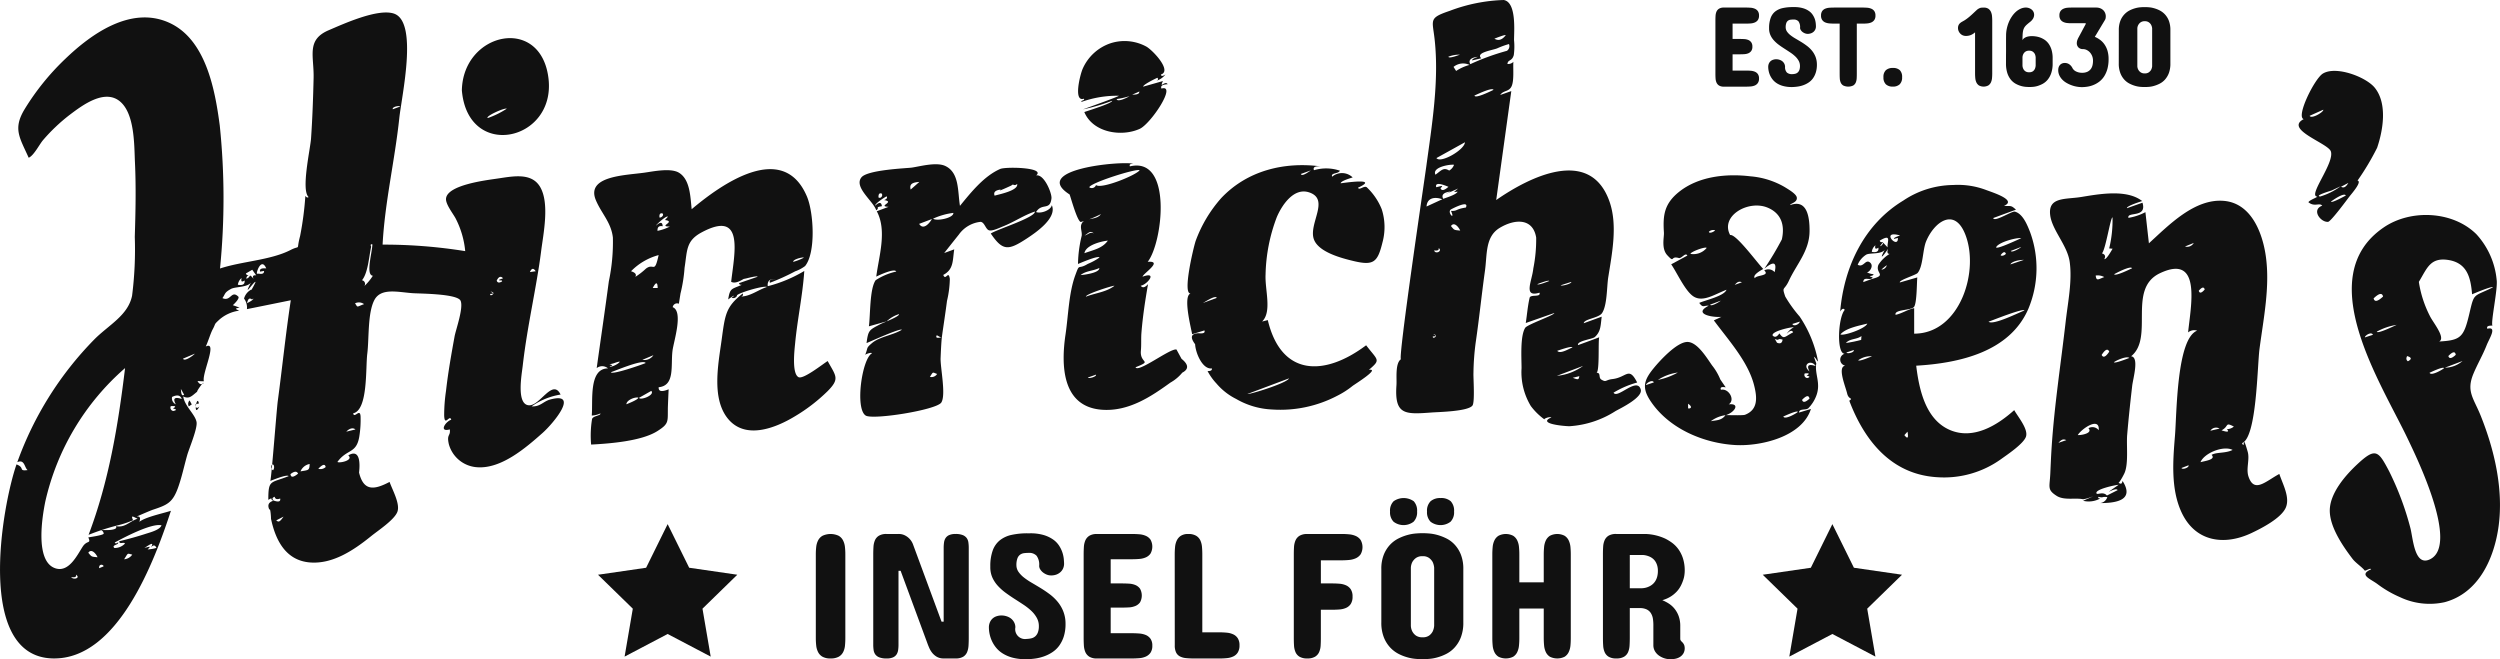
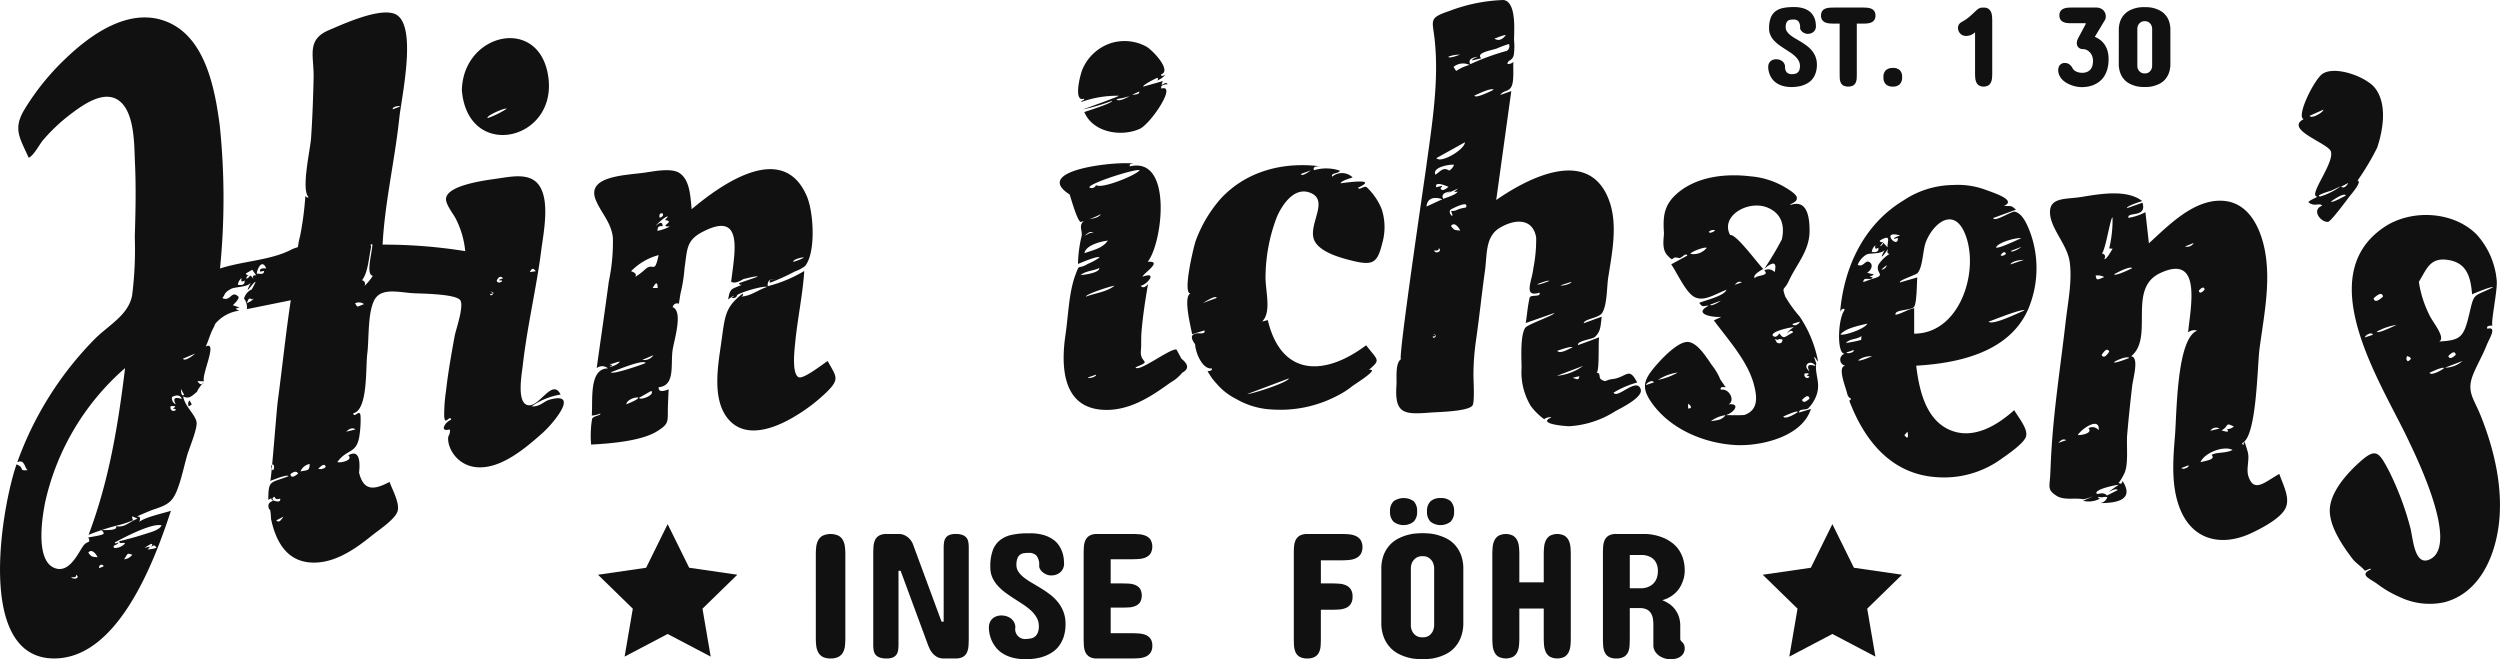
<svg xmlns="http://www.w3.org/2000/svg" width="307.225" height="81.01" viewBox="0 0 307.225 81.01">
  <defs>
    <clipPath id="clip-path">
      <rect id="Rechteck_1195" data-name="Rechteck 1195" width="307.225" height="81.01" fill="none" />
    </clipPath>
  </defs>
  <g id="Gruppe_2821" data-name="Gruppe 2821" transform="translate(0 0)">
    <g id="Gruppe_2820" data-name="Gruppe 2820" transform="translate(0 0)" clip-path="url(#clip-path)">
      <path id="Pfad_332" data-name="Pfad 332" d="M38.759,27.883a8.23,8.23,0,0,1,.049-.918,2.3,2.3,0,0,1,.23-.8,1.389,1.389,0,0,1,.541-.574,2.359,2.359,0,0,1,1.989,0,1.389,1.389,0,0,1,.541.574,2.356,2.356,0,0,1,.23.8,8.233,8.233,0,0,1,.049.918V38.155c0,.321-.016.631-.044.929a2.256,2.256,0,0,1-.225.8,1.359,1.359,0,0,1-.546.569,1.986,1.986,0,0,1-1,.212,1.954,1.954,0,0,1-.993-.212,1.362,1.362,0,0,1-.541-.569,2.313,2.313,0,0,1-.23-.8,8.283,8.283,0,0,1-.049-.929Z" transform="translate(61.496 40.252)" fill="#111" />
      <path id="Pfad_333" data-name="Pfad 333" d="M49.882,36.145h.261V27.074a4.84,4.84,0,0,1,.044-.66,1.331,1.331,0,0,1,.191-.543,1.01,1.01,0,0,1,.437-.365,1.9,1.9,0,0,1,.794-.137,2.319,2.319,0,0,1,.879.137,1.12,1.12,0,0,1,.486.365,1.211,1.211,0,0,1,.207.543,4.839,4.839,0,0,1,.044.66V38.155c0,.321-.01.631-.028.929a2.481,2.481,0,0,1-.173.8,1.224,1.224,0,0,1-.481.569,1.757,1.757,0,0,1-.934.212H50.166a1.674,1.674,0,0,1-.859-.2,2.086,2.086,0,0,1-.574-.491,2.689,2.689,0,0,1-.365-.608c-.091-.21-.163-.388-.215-.535l-3.3-8.939h-.261v9.071a4.459,4.459,0,0,1-.044.66,1.332,1.332,0,0,1-.191.543,1.01,1.01,0,0,1-.437.365,1.892,1.892,0,0,1-.792.137,2.389,2.389,0,0,1-.895-.137,1.116,1.116,0,0,1-.494-.365,1.211,1.211,0,0,1-.207-.543,4.839,4.839,0,0,1-.044-.66V27.883c0-.313.01-.621.028-.923a2.432,2.432,0,0,1,.178-.81,1.236,1.236,0,0,1,.489-.566,1.741,1.741,0,0,1,.944-.215h1.443a1.672,1.672,0,0,1,.89.215,2.037,2.037,0,0,1,.944,1.141Z" transform="translate(65.825 40.252)" fill="#111" />
      <path id="Pfad_334" data-name="Pfad 334" d="M50.368,29.27a1.454,1.454,0,0,0,.269.825,3.267,3.267,0,0,0,.675.693,8.423,8.423,0,0,0,.957.639c.357.21.724.427,1.1.657s.74.479,1.1.748a5.778,5.778,0,0,1,.962.918,4.374,4.374,0,0,1,.688,1.159,4.1,4.1,0,0,1,.285,1.464v.088a5.053,5.053,0,0,1-.217,1.562,3.986,3.986,0,0,1-.579,1.148,3.259,3.259,0,0,1-.843.792,4.807,4.807,0,0,1-1.009.5,5.679,5.679,0,0,1-1.071.264,9.352,9.352,0,0,1-1.022.088h-.111a6.471,6.471,0,0,1-1.627-.186,4.415,4.415,0,0,1-1.2-.5,3.343,3.343,0,0,1-.835-.714,3.818,3.818,0,0,1-.53-.838,4.007,4.007,0,0,1-.285-.856,4.1,4.1,0,0,1-.088-.8,1.564,1.564,0,0,1,.132-.665,1.35,1.35,0,0,1,.344-.466,1.393,1.393,0,0,1,.491-.266,1.9,1.9,0,0,1,.585-.088,2.043,2.043,0,0,1,.585.088,1.742,1.742,0,0,1,.548.266,1.478,1.478,0,0,1,.4.46,1.336,1.336,0,0,1,.168.649,1.208,1.208,0,0,0,1.379,1.42,2.926,2.926,0,0,0,.605-.08,1.1,1.1,0,0,0,.476-.253,1.193,1.193,0,0,0,.31-.481,2.112,2.112,0,0,0,.116-.758,2.067,2.067,0,0,0-.259-1.027,3.518,3.518,0,0,0-.67-.854,7.159,7.159,0,0,0-.952-.748c-.357-.238-.722-.473-1.094-.711s-.732-.484-1.086-.742a6.714,6.714,0,0,1-.957-.848,3.97,3.97,0,0,1-.683-1.014,3.144,3.144,0,0,1-.266-1.27v-.173a5.609,5.609,0,0,1,.31-1.945,2.851,2.851,0,0,1,.887-1.236,3.526,3.526,0,0,1,1.436-.649,9.042,9.042,0,0,1,1.955-.191h.285a5.8,5.8,0,0,1,1.7.217,4.063,4.063,0,0,1,1.164.559,2.763,2.763,0,0,1,.732.766,3.7,3.7,0,0,1,.4.841,3.933,3.933,0,0,1,.163.776c.021.241.034.435.034.579a1.4,1.4,0,0,1-.127.595,1.319,1.319,0,0,1-.339.453,1.534,1.534,0,0,1-.5.292,1.907,1.907,0,0,1-.629.1,1.459,1.459,0,0,1-.525-.1,1.906,1.906,0,0,1-.471-.269,1.465,1.465,0,0,1-.339-.378.806.806,0,0,1-.129-.432,1.843,1.843,0,0,0-.323-1.244,1.222,1.222,0,0,0-.944-.349,5.13,5.13,0,0,0-.574.031,1.084,1.084,0,0,0-.491.181.975.975,0,0,0-.339.453,2.315,2.315,0,0,0-.127.864" transform="translate(74.539 40.199)" fill="#111" />
      <path id="Pfad_335" data-name="Pfad 335" d="M57.407,25.369c.292,0,.587.01.885.034a2.462,2.462,0,0,1,.81.186,1.386,1.386,0,0,1,.59.463,1.756,1.756,0,0,1,0,1.738,1.386,1.386,0,0,1-.59.463,2.462,2.462,0,0,1-.81.186c-.3.023-.592.034-.885.034h-2.6v2.972h1.376c.29,0,.585.01.879.028a2.356,2.356,0,0,1,.786.173,1.348,1.348,0,0,1,.564.447,1.73,1.73,0,0,1,0,1.679,1.357,1.357,0,0,1-.564.442,2.356,2.356,0,0,1-.786.176c-.295.018-.59.026-.879.026H54.808v3.148h2.6c.292,0,.587.01.885.034a2.6,2.6,0,0,1,.81.178,1.381,1.381,0,0,1,.59.46,1.42,1.42,0,0,1,.23.856,1.477,1.477,0,0,1-.235.887,1.424,1.424,0,0,1-.595.468,2.477,2.477,0,0,1-.81.186c-.3.023-.59.034-.874.034H53.124a1.709,1.709,0,0,1-.947-.22,1.3,1.3,0,0,1-.486-.572,2.415,2.415,0,0,1-.178-.8c-.018-.3-.028-.605-.028-.918V27.883c0-.313.01-.621.028-.918a2.415,2.415,0,0,1,.178-.8,1.3,1.3,0,0,1,.486-.572,1.709,1.709,0,0,1,.947-.22Z" transform="translate(81.685 40.252)" fill="#111" />
-       <path id="Pfad_336" data-name="Pfad 336" d="M55.811,27.883c0-.313.016-.618.044-.918a2.347,2.347,0,0,1,.212-.8,1.407,1.407,0,0,1,.5-.574,1.614,1.614,0,0,1,.908-.22,1.812,1.812,0,0,1,.973.22,1.327,1.327,0,0,1,.515.574,2.4,2.4,0,0,1,.2.8c.026.3.039.605.039.918v9.573h2.142c.3,0,.592.016.885.044a2.345,2.345,0,0,1,.781.207,1.325,1.325,0,0,1,.551.481,1.552,1.552,0,0,1,.21.864,1.6,1.6,0,0,1-.21.879,1.3,1.3,0,0,1-.551.486,2.345,2.345,0,0,1-.781.207,8.373,8.373,0,0,1-.885.044h-3.1a10.059,10.059,0,0,1-1.027-.044,2.044,2.044,0,0,1-.76-.207,1.1,1.1,0,0,1-.476-.486,1.968,1.968,0,0,1-.163-.879Z" transform="translate(88.55 40.252)" fill="#111" />
      <path id="Pfad_337" data-name="Pfad 337" d="M67.393,25.369c.29,0,.587.016.885.044a2.533,2.533,0,0,1,.81.207,1.456,1.456,0,0,1,.59.486,1.795,1.795,0,0,1,0,1.759,1.456,1.456,0,0,1-.59.486,2.534,2.534,0,0,1-.81.21c-.3.028-.595.044-.885.044h-2.6v2.84H66.17c.282,0,.574.01.872.034a2.462,2.462,0,0,1,.81.186,1.384,1.384,0,0,1,.6.481,1.556,1.556,0,0,1,.233.916,1.585,1.585,0,0,1-.228.918,1.341,1.341,0,0,1-.592.481,2.446,2.446,0,0,1-.807.186c-.3.021-.595.034-.885.034H64.791v3.474c0,.321-.008.631-.026.929a2.3,2.3,0,0,1-.186.8,1.269,1.269,0,0,1-.5.566,1.789,1.789,0,0,1-.952.215,1.81,1.81,0,0,1-.962-.215,1.227,1.227,0,0,1-.491-.566,2.415,2.415,0,0,1-.181-.8c-.018-.3-.026-.608-.026-.929V27.883c0-.313.008-.621.026-.918a2.415,2.415,0,0,1,.181-.8,1.265,1.265,0,0,1,.491-.572,1.761,1.761,0,0,1,.962-.22Z" transform="translate(97.529 40.252)" fill="#111" />
      <path id="Pfad_338" data-name="Pfad 338" d="M74.566,25.323a1.637,1.637,0,0,1-.437,1.252,2.029,2.029,0,0,1-2.45,0,1.647,1.647,0,0,1-.437-1.252,1.638,1.638,0,0,1,.437-1.267,1.777,1.777,0,0,1,1.226-.393,1.755,1.755,0,0,1,1.252.393,1.7,1.7,0,0,1,.409,1.267m-5.31,14.032a1.671,1.671,0,0,0,.184.711,1.505,1.505,0,0,0,.432.491,1.356,1.356,0,0,0,.825.217,1.306,1.306,0,0,0,.81-.217,1.517,1.517,0,0,0,.427-.491,1.985,1.985,0,0,0,.186-.711V32.229a2.06,2.06,0,0,0-.186-.709,1.616,1.616,0,0,0-.427-.486,1.273,1.273,0,0,0-.81-.225,1.322,1.322,0,0,0-.825.225,1.6,1.6,0,0,0-.432.486,1.721,1.721,0,0,0-.184.709Zm.766-14.032a1.647,1.647,0,0,1-.437,1.252,2.029,2.029,0,0,1-2.45,0,1.637,1.637,0,0,1-.437-1.252,1.629,1.629,0,0,1,.437-1.267,2.145,2.145,0,0,1,2.475,0,1.693,1.693,0,0,1,.411,1.267M65.627,32.4a4.66,4.66,0,0,1,.305-1.787,3.925,3.925,0,0,1,.781-1.229,3.726,3.726,0,0,1,1.05-.771,6.129,6.129,0,0,1,1.115-.422,5.509,5.509,0,0,1,.978-.173c.292-.023.507-.034.644-.034h.372c.14,0,.354.01.644.034a5.419,5.419,0,0,1,.973.173,6.233,6.233,0,0,1,1.11.422,3.532,3.532,0,0,1,1.037.771,3.9,3.9,0,0,1,.766,1.229,4.712,4.712,0,0,1,.3,1.787v6.534a4.935,4.935,0,0,1-.3,1.836,3.955,3.955,0,0,1-.766,1.257,3.616,3.616,0,0,1-1.037.794,5.739,5.739,0,0,1-1.11.429,5.22,5.22,0,0,1-.973.176c-.29.023-.5.034-.644.034H70.5c-.137,0-.352-.01-.644-.034a5.305,5.305,0,0,1-.978-.176,5.653,5.653,0,0,1-1.115-.429,3.817,3.817,0,0,1-1.05-.794,3.983,3.983,0,0,1-.781-1.257,4.88,4.88,0,0,1-.305-1.836Z" transform="translate(104.125 37.543)" fill="#111" />
      <path id="Pfad_339" data-name="Pfad 339" d="M70.9,27.883c0-.313.016-.618.044-.918a2.346,2.346,0,0,1,.212-.8,1.394,1.394,0,0,1,.5-.574,1.968,1.968,0,0,1,1.808,0,1.382,1.382,0,0,1,.5.574,2.346,2.346,0,0,1,.212.8,8.914,8.914,0,0,1,.044.918v3.432h3V27.883c0-.313.016-.618.044-.918a2.407,2.407,0,0,1,.212-.8,1.407,1.407,0,0,1,.5-.574,1.974,1.974,0,0,1,1.811,0,1.4,1.4,0,0,1,.5.574,2.407,2.407,0,0,1,.215.8c.028.3.041.605.041.918V38.155c0,.321-.013.631-.041.929a2.422,2.422,0,0,1-.215.8,1.37,1.37,0,0,1-.5.569,2.038,2.038,0,0,1-1.811,0,1.376,1.376,0,0,1-.5-.569,2.422,2.422,0,0,1-.212-.8c-.028-.3-.044-.608-.044-.929V34.528h-3v3.626a8.977,8.977,0,0,1-.044.929,2.361,2.361,0,0,1-.212.8,1.352,1.352,0,0,1-.5.569,2.033,2.033,0,0,1-1.808,0,1.364,1.364,0,0,1-.5-.569,2.361,2.361,0,0,1-.212-.8c-.028-.3-.044-.608-.044-.929Z" transform="translate(112.491 40.252)" fill="#111" />
      <path id="Pfad_340" data-name="Pfad 340" d="M80.94,32.036a2.215,2.215,0,0,0,.986-.264,1.772,1.772,0,0,0,.36-.251,1.638,1.638,0,0,0,.318-.383,2.02,2.02,0,0,0,.222-.535,2.749,2.749,0,0,0,.083-.709,2.279,2.279,0,0,0-.083-.639,1.865,1.865,0,0,0-.212-.486,1.548,1.548,0,0,0-.3-.352,1.8,1.8,0,0,0-.344-.228,2.386,2.386,0,0,0-.942-.241H79.456v4.087Zm-4.785-4.175c0-.313.008-.618.028-.918a2.3,2.3,0,0,1,.178-.8,1.251,1.251,0,0,1,.486-.564,1.759,1.759,0,0,1,.947-.212H81.4a6.3,6.3,0,0,1,2.4.566,5.7,5.7,0,0,1,.882.541,3.661,3.661,0,0,1,.771.8A4.105,4.105,0,0,1,86,28.4a4.93,4.93,0,0,1,.207,1.5,3.979,3.979,0,0,1-.034.463,3.081,3.081,0,0,1-.142.634,4.888,4.888,0,0,1-.295.716,3.218,3.218,0,0,1-.491.711,3.779,3.779,0,0,1-.748.623,4,4,0,0,1-1.045.458,5.021,5.021,0,0,1,.776.4,3.017,3.017,0,0,1,.711.629,3.185,3.185,0,0,1,.52.918,3.53,3.53,0,0,1,.2,1.247v1.552a.349.349,0,0,0,.065.217,1.336,1.336,0,0,0,.132.153,1.051,1.051,0,0,1,.305.455,1.5,1.5,0,0,1,.044.31,1.262,1.262,0,0,1-.153.644,1.288,1.288,0,0,1-.4.427,1.685,1.685,0,0,1-.559.235,2.9,2.9,0,0,1-.639.07,2.436,2.436,0,0,1-.732-.114,2.4,2.4,0,0,1-.678-.334,1.73,1.73,0,0,1-.5-.546,1.458,1.458,0,0,1-.191-.755V36.692A5.549,5.549,0,0,0,82.3,35.8a1.852,1.852,0,0,0-.251-.7,1.256,1.256,0,0,0-.512-.458,1.893,1.893,0,0,0-.854-.166H79.456v3.65c0,.321-.01.634-.028.942a2.418,2.418,0,0,1-.178.812,1.239,1.239,0,0,1-.494.569,1.8,1.8,0,0,1-.96.215,1.757,1.757,0,0,1-.947-.215,1.237,1.237,0,0,1-.486-.569,2.357,2.357,0,0,1-.178-.812c-.021-.308-.028-.621-.028-.942Z" transform="translate(120.829 40.253)" fill="#111" />
      <path id="Pfad_341" data-name="Pfad 341" d="M36.634,57.259q-.237-.485-.939.062.07.663.939-.062m12.54-45.108c-.049-.145-1.019.008-.908.336.3-.114.605-.225.908-.336M60.247,35.174c-.1.46.848-.171.085-.274-.215-.028.716.274-.085.274M40.023,56.452c-.078-.414-.38-.344-.908.215a.938.938,0,0,0,.908-.215m25.1-23.96c.238-.034.473-.07.709-.1-.269-.424-.5-.388-.709.1M30.988,35.878q-.466-.4-.626.437c1.13-.566.7-.647.626-.437M22.229,46.856c.041.74.153.892.4.709-.135-.238-.266-.473-.4-.709m11.4,9.351c-.277-.31-.458.46-.07.644a.638.638,0,0,0,.07-.644M12.713,68.666c.091-.194-.577-.429-.53.217l.53-.217m22.134-6.12c-.3.15-.592.3-.9.463.305.251.435.189.9-.463M43.683,51.83c-.31-.251-.758-.132-1.125.274l1.125-.274M21.249,49.256c.44-.238.352-.336-.259-.287a.408.408,0,0,0,.308.595q.667-.147-.049-.308M8.745,69.98c.261.375,1.213.127.59-.305.083.274-.114.375-.59.305M61.82,33.255q-.407-.462-.781.282c.091.282.313.313.665.1-.036-.277-.334.026-.372-.2.163-.062.326-.122.489-.181M23.939,42.52l-1.451.613c.186.435,1.371-.471,1.451-.613m20.8-6.089a1.071,1.071,0,0,0-1.107-.1c.367.559.142.453,1.107.1m-15.046-3.21a1.292,1.292,0,0,0-.463.828q.912.171.828-.53c-.349.243-.473.145-.365-.3M16.254,67.215c-.662-.163-.466-.248-1,.572a1.338,1.338,0,0,0,1-.572m1.883-.639a4.078,4.078,0,0,0,1.089-.191q-.252-.555-.683-.054c.649-1.068-.846.184-.874.075.724-.16.97-.305.468.171m4.2-18.492q-.256-.7-1.192-.248a.806.806,0,0,0,.463.905q-.6-1.086.729-.657m-11.485,18.9c.442.535.38.473,1.133.554-.114-.331-.727-1.154-1.133-.554m26.076-10c.952-.168,1.107-.08,1.123-.91a1.52,1.52,0,0,0-1.123.91M31.955,32.435q-.12-.477.766-.393c-.654-1.521-1.363.838-1.1.657.1-.07.861.22.828-.347l-.489.083m-.962-.23c-.259.153-.52.305-.781.46q.078.287.473.171a.462.462,0,0,0-.414.473c.626-.194.233-.75.895.018-.176-.334-.072-.479.313-.432-.163-.23-.323-.46-.486-.691M45.61,29.378c-.269,1.229-.388,3.238-1.128,4.12a.449.449,0,0,1,.285.719,6.441,6.441,0,0,0,1.053-1.273c-.921-.08-.059-2.944-.059-3.857-.21-.049-.259.049-.15.29M14.658,65.57c1.231-.305,2.209-.574,3.277-.921.491-.16,1.723-.466,1.914-1.037-1.226-.292-4.635,1.508-5.745,2.111.062.155.2.147.414-.021.119.336-.872.31-.458.7a1.76,1.76,0,0,0,1.291-.538c-.078-.266-.722.158-.693-.295m1.692-2.584a10.712,10.712,0,0,1-1.865.626,27.93,27.93,0,0,0-3.6,1.172c2.5-6.6,3.634-13.453,4.485-20.491A30.713,30.713,0,0,0,5.561,60.72C5.2,62.51,4.27,68.027,6.782,68.888c1.648.564,2.662-1.526,3.355-2.615.569-.9,1.081-.323.716-1.174-.054-.005,1.87-.256,1.893-.471a.545.545,0,0,0-.36-.447c.52.036,2.212.093,1.855-.468,1.117.246,1.689-.6,2.664-.908-.629-.3-.828-.468-.556.181m16.865-4.827c.122-.062.781-8.794.921-9.814.541-4.012.973-8.285,1.6-12.39q-2.693.547-5.391,1.092a1.828,1.828,0,0,0-.354-1.3,1.764,1.764,0,0,1,.885-1.1c-.091.323.631-1.05.515-.949-.2-.059-1.617,2.142-.561.1-.471.587-1.93.486-2.437.763-.874.473-.675.626-1.061,1.13,1.042.473,1.079-1.017,1.948-.191.246.233-.657,1.066-.67,1.058l.833.3c-.564.124-.592.137-.049.378a4.626,4.626,0,0,0-2.416,1.081c-.758.7-.414.432-.833,1.2-.277.507-.585,1.562-.859,2.124,1.544-.773-.538,3.443-.225,4.273-.261,0-.522-.013-.786-.036q.3.594.727.274c.065-.328-1.014,1.223-.729,1.011-.629.468-.986,1.011-1.756.608.168,1.2,1.482,2.214,1.64,3.158.129.794-.926,3.264-1.148,4.048-.375,1.322-.673,2.757-1.143,4.048-.667,1.826-1.332,2.093-3.109,2.682-.251.083-1.94.81-1.948.823.385-.054.491.163.313.657.776-.61,2.944-1.048,3.885-1.363-2,6.1-6.5,18.316-14.508,18.148-9.55-.2-6.249-18.712-4.47-23.846,1.086.411.181.846,1.368.7-.4-.287-.354-1.379-1.27-.973a41.53,41.53,0,0,1,9.433-15.052c1.761-1.793,4.183-2.964,4.674-5.416a44.935,44.935,0,0,0,.331-7.214c.093-3.034.163-6.1.021-9.131-.1-2.054,0-6-1.852-7.527-1.88-1.555-4.594.463-6.148,1.642a21.888,21.888,0,0,0-3.288,3.112c-.453.525-1.133,1.906-1.772,2.175-1.11-2.481-1.953-3.544-.515-5.941a30.426,30.426,0,0,1,5.013-6.21C11.213,3.227,16-.187,20.631,1.781c4.651,1.974,5.791,8.267,6.376,12.7a86.927,86.927,0,0,1,.031,17.573c2.651-.885,6.216-1.017,8.644-2.263,1.368-.7.67.259,1.2-1.741a39.013,39.013,0,0,0,.644-4.92c.145.2.277.251.4.142-.952-.843.215-5.921.3-7.217.168-2.468.256-4.948.313-7.418.062-2.711-.926-4.679,1.855-5.866,1.741-.742,6-2.7,8-2.049,3.032.983.967,10.108.675,12.863-.548,5.155-1.782,10.365-2.051,15.533a63.191,63.191,0,0,1,10.152.8,10.919,10.919,0,0,0-1.146-3.955c-.279-.577-1.265-1.769-1.213-2.488.124-1.684,4.9-2.268,6.273-2.468,1.87-.269,4.2-.794,5.274.993,1.211,2.01.416,5.755.14,7.936-.554,4.387-1.715,9.229-2.261,14.071-.111,1.011-.815,4.718.737,4.855,1.384.122,2.925-3.363,3.916-1.317a8.48,8.48,0,0,0-3.559,1.451c1.068.065,1.425-.608,2.256-.835,3.707-1.019.4,2.936-.905,4.095-2.051,1.821-5.08,4.446-8.057,4.219a3.861,3.861,0,0,1-3.463-2.819c-.3-1.291.225-.962.116-1.831-1.348.378-.59-.923.176-1.192-.2-.709-.812.926-.869-.5A20.2,20.2,0,0,1,54.81,47.1c.251-2.248.649-4.475,1.053-6.7.147-.812,1.141-3.572.729-4.4-.419-.848-4.956-.854-5.822-.91-1.834-.119-3.955-.716-4.77.851-.838,1.614-.634,4.765-.864,6.575-.222,1.754.109,6.932-1.738,7.336.147.7.838-.683.913.365a12.777,12.777,0,0,1-.15,2.442c-.344,2.2-1.508,1.529-2.693,3.161.15.2,2.046-.176,1.332-.8,1.8-1.071,1.317,2.082,1.324,2.113.561,2.3,1.842,2.152,3.751,1.146.331.965,1.335,2.7.954,3.689s-2.4,2.31-3.2,2.959c-2.1,1.7-4.723,3.495-7.576,3.246-2.967-.259-4.214-2.773-4.759-5.411.036.168-.057-1.428-.184-1.058q-.423-.881.548-1.123c.587.2.843.111.773-.261-.388.147-.616.072-.68-.222q-.481.194-.078.5c-.608-.085.008-.517-.7-.116,0-2.537.277-2.02,2.5-2.913-.21-.266-2.093.533-2.263.59" transform="translate(0 0.943)" fill="#111" />
      <path id="Pfad_342" data-name="Pfad 342" d="M70.834,41.344c-.054.442.8-.137.088-.277-.171-.034.678.277-.088.277m15.719-6.288c.065.147,1.373-.189,1.3-.414q-.652.206-1.3.414m-1.415-.522c-.059-.173-1.379.354-1.454.38.062.189,1.361-.349,1.454-.38M79.794,4.327c-.028-.127-1.4.429-1.389.424q.726.45,1.389-.424M72.748,6.968c.059.279,1.254-.2,1.428-.251a3.641,3.641,0,0,0-1.428.251M88.033,46.425c.662.269.735.251.807-.2-.261.065-.507.127-.807.2M71,30.768c.109.522,1.092.106.551-.29.062.259-.122.354-.551.29m.784-7.646c.116.354.44.3.975-.168.054.052-1.759-.843-1.505.054.546-.119.993-.308.53.114M87.991,42.695c-.049-.243-1.764.385-1.868.414.339.45,1.425-.241,1.868-.414M74.2,28.336c-.1-.269-.7-1.187-1.136-.559.44.541.38.476,1.136.559m1.756-16.6c.044.435,1.963-.51,2.336-.693-.16-.36-2.124.61-2.336.693M89.3,44.966l-3.226,1.221A6.494,6.494,0,0,0,89.3,44.966M73.7,8.719a5.6,5.6,0,0,1,1.648-.742,1.846,1.846,0,0,0-1.966.243c.106.168.212.334.318.5M74.9,25.5c.442-.973-1.674.147-1.8.212-.618.323.564,1.531-.031.2.8.052.525-.212,1.829-.409M72,24.487c-.861-.323-1.868-.225-1.935.89.629-.29,1.267-.585,1.935-.89m.843-3.526a1.336,1.336,0,0,0,.6-.711c-.53-.085-2.739.3-2.284,1.218.678-.473.97-.962,1.686-.507m-1.567-1.536c.473.7,3.453-.993,3.507-1.945l-3.507,1.945m4.387-12c-.044-.2.566-.378.709-.44-.463.036-1.3.233-.934.9a28.922,28.922,0,0,1,4.5-1.64.686.686,0,0,0,.253-.833,10.57,10.57,0,0,0-1.459.533c-.639.248-2.68.515-1.943,1.218-.375.088-.753.173-1.128.261M73.439,23.6c.171-.147.339-.292.51-.437.023,0-2.607,1.169-.905.37-.466.049-1.309.238-.921.905.282-.135,1.557-.481,1.764-.882-.147.016-.3.028-.447.044M79.543,0c1.6.256,1.27,3.851,1.273,4.927a7.785,7.785,0,0,1-.031,1.839c-.233.82-.724.512-.779,1.094a.885.885,0,0,0,.729-.261c-.059.812.119,2.38-.251,3.063-.341.634-.978.424-1.368,1.009q.683-.237,1.363-.476L78.625,24.581c4.043-2.817,11.49-6.578,13.9.124,1.055,2.931.334,6.415-.135,9.395-.178,1.136-.119,3.414-.755,4.371-.414.626-2.206.711-2.253,1.252l2.206-.807c-.135,1.071-.093,1.813-.838,2.5-.29.269-2.227.463-2.069.993.869-.31,1.733-.631,2.6-.96-.142.551.067,4.208-.331,4.356.587,0,.2.6.6.843.621.375.484.036,1.358-.065,1.772-.2,2-1.614,3.042.424a11.2,11.2,0,0,0-2.907,1.247c.463.833,2.889-1.987,3.345-.393.282.98-2.46,2.3-3.094,2.651a11.877,11.877,0,0,1-5.665,1.865c-.673-.005-4.035-.308-2.219-1.081-.222-.122-.967.147-.848.251a7.815,7.815,0,0,1-1.676-1.64,8.025,8.025,0,0,1-1.146-4.671c0-1.185-.186-3.929.442-4.943.261-.422,3.66-1.583,3.577-1.826l-3.5,1.226c.153-1.009.238-2.1.471-3.094.111-.468,1.417-.013,1.218-.634-2.051.634-.923-1.41-.763-2.969a18.268,18.268,0,0,0,.352-3.8c-.393-2.4-2.6-2.318-4.464-1.205-1.818,1.086-1.549,3.267-1.829,5.272-.409,2.92-.706,5.861-1.133,8.779a30.752,30.752,0,0,0-.282,3.818c-.028.559.194,3.57-.127,3.983-.561.719-4.146.784-4.987.846-3.308.246-4.607.318-4.348-3.357.059-.825-.181-2.669.551-3.192-.38-.005,2.845-21.72,3.114-23.68.691-5.067,1.583-10.447,1.032-15.566-.269-2.493-.786-2.667,1.855-3.564A20.431,20.431,0,0,1,79.543,0" transform="translate(105.244 0.001)" fill="#111" />
      <path id="Pfad_343" data-name="Pfad 343" d="M115.712,21.156q.159.516.737-.163-.155-.528-.737.163M99.44,39.508c-.38-.166-.572-.1-.97.334.334-.114.613-.21.97-.334m14.154,3.425c.083.253.975-.044.864-.334l-.864.334m-8.877-14.3c-.189-.414-.5-.277-.936.406q.283.578.936-.406m13.556,9.457a.839.839,0,0,0-1.133.266c.339-.08.675-.16,1.133-.266M115.1,15.277l-1.076.435a.929.929,0,0,0,1.076-.435m-11,4.193a1.688,1.688,0,0,0-1.05-.189c.078.732.321.46,1.05.189m1.19,10.46c.067.21,1.816-.5,1.9-.522-.362-.277-1.637.318-1.9.522m13.885,8.225a1.3,1.3,0,0,0,.851-.313c-1.136-.592-.556-.034-1.513.463.753.251.975.2.662-.15M105.319,19.118c.124.3,2.051-.665,2.2-.727-.158-.38-2.082.654-2.2.727m-1.9,19.172c.158-1.72-2.111-.186-2.574.6.507.023,1.875-.248,1.311-.846a.976.976,0,0,1,1.262.246m1.011,8.026,1.314-.66c-.2-.5-2.349,1.081.124-.657-.316,0-2.951.546-2.721,1.053.106.23.807-.287,1.283.264m.279-30.369a14.79,14.79,0,0,0,.409-3.81c-.251-.018-.838,3.926-1.3,4.423.383.116.481.349.29.7.264.1.929-1.138,1.022-1.275-.14-.01-.282-.023-.424-.036m15.17,24.764c-1.117-.574-3.476.367-3.95,1.508.45-.142,1.963-.3,1.366-.9.559-.352,1.743-.168,2.584-.608m-14.242,4.064c.357-.109.572.4.716-.251,1.583,2.478-1.037,2.726-2.825,2.721a1.032,1.032,0,0,0,.952-.735c-.724-.1-.406.132-1.084-.036-.085.137-.01.2.222.2a2.908,2.908,0,0,1-2.118.287c2.537-1.115.344-.114-.057-.2-.916-.184-2.287.171-3.189-.406-1.185-.76-.859-1.055-.781-2.708.052-1.151.1-2.3.178-3.453.344-5.116,1.138-10.215,1.72-15.308.266-2.32.81-4.93.489-7.268-.279-2.067-2.2-3.934-2.406-5.81-.246-2.217,1.906-1.868,3.831-2.183,2.206-.36,5.577-.983,7.478.5-.114.044-1.963.608-1.868.879l1.906-.675c.585,1.924-1.937,1.045-1.728,1.862a6.748,6.748,0,0,0,2.09-.7q.213,1.913.429,3.828c2.429-2.212,5.641-5.564,9.273-5.209,3.3.321,4.679,3.89,5.09,6.761.541,3.771-.279,7.687-.771,11.422-.279,2.118-.334,10.887-2.144,11.578.393.967-.034-1.49.693,1.066.272.947-.23,2.093.1,3.055.7,2.067,2.09.587,3.787-.331.427,1.288,1.327,2.861.8,4.123-.551,1.319-3.037,2.584-4.25,3.153-3.363,1.578-6.9,1.05-8.575-2.571-1.327-2.871-1.05-6.342-.8-9.4.225-2.731.2-11.937,2.726-12.912a1.156,1.156,0,0,0-1.112.217c.318-3.192,1.725-9.736-3.461-7.276-4.056,1.924-.673,7.894-3.544,10.207,1.024.109.243,2.7.134,3.639-.23,2-.447,4-.616,6.014-.109,1.28.189,3.564-.339,4.723-.023.052-.807,1.661-.947,1.192" transform="translate(154.491 14.579)" fill="#111" />
      <path id="Pfad_344" data-name="Pfad 344" d="M36.516,13.98c.2.057.59-.269.375-.5-.3-.078-.422.091-.375.5m-.225,8.66q-.019-1.141-.605,0Zm17.959-3.72c-.047-.122-1.363.189-1.3.51a6.516,6.516,0,0,0,1.3-.51M34.413,31.471a1.332,1.332,0,0,0,1.355-.572l-1.355.572m-4.02.763c.109.272,1.267-.362,1.229-.548-.52.065-.724.282-1.262.31.435.135.445.212.034.238m2.054,4.7c.129-.062,1.459-.561,1.469-.823-.447-.1-1.469.316-1.469.823m1.557-.8c.122.365,2-.326,1.5-.848-.5.285-1,.566-1.5.848m-3.458-3.148c.083.372,3.758-.905,4.268-1.123-.3-.535-3.877,1.019-4.268,1.123m7-19.1c-.142-.222-1.482,1-1.454,1.092q.792-.722.81.078c-.447-.091-.657.1-.631.564a6.06,6.06,0,0,0,1.521-.53c-1.544,0,.82-.608-.605-.8l.36-.406m-4.527,6.7q.792.248.52.691a8.349,8.349,0,0,0,1.293-1c1-.792,1.045.737,1.575-1.679a7.428,7.428,0,0,0-3.388,1.984M46.04,23.592a.5.5,0,0,1-.667.241c.489-.31.388-.4-.414.215.21-1.443.447-1.249,1.679-1.8-.207.021-.323-.047-.354-.2l2.3-.792c-.235-.238-3.042.8-.97-.135-.546.189-1.58,1.138-2.292.76.409-3.564,1.648-8.9-3.626-6.076-1.955,1.05-1.759,2.222-2.1,4.358a18.4,18.4,0,0,1-.5,3.153c-.065.419-.132.841-.2,1.26A.54.54,0,0,0,38.14,25c1.34.522.114,4.221-.026,5.349-.228,1.831.328,4.294-1.7,4.485q-.058.784,1.226.256c-.036.7-.065,1.4-.091,2.1-.052,1.86.215,2.082-1.3,3.039-1.963,1.242-5.877,1.534-8.137,1.653a12.614,12.614,0,0,1,.114-3.125c.111-.424,1.12-.422,1.019-.7a2.827,2.827,0,0,1-1.055.259c.163-1.782-.4-5.794,2-5.794a1.089,1.089,0,0,0-1.392-.036c.494-3.551,1.019-7.1,1.49-10.654a23.46,23.46,0,0,0,.5-5.385c-.21-1.865-1.4-2.956-2.09-4.591-1.257-2.988,3.59-3.055,5.952-3.386,1.068-.147,3.228-.608,4.247,0,1.384.828,1.41,2.969,1.573,4.49C44.123,9.875,51.715,4.49,54.635,11.4c.83,1.963,1.115,6.875-.225,8.541a4.4,4.4,0,0,1-1.218.649A26.527,26.527,0,0,1,50.085,22c-.122-.323.119-.473.716-.447q-1.075-.12-.986.869a16.9,16.9,0,0,0,4.493-1.873c-.191,2.923-.835,5.877-1.12,8.844-.07.748-.447,3.761.416,4.206.582.3,3-1.627,3.577-1.981,1.035,1.88,1.516,2.165-.028,3.722a21.144,21.144,0,0,1-3.981,3.06c-2.468,1.5-6.234,2.959-8.352.168-1.9-2.506-1.068-6.648-.678-9.483.432-3.156.484-4.1,2.607-5.773.065.215-.008.341-.215.383,1.179-.044,2.105-.828,3.189-1.182-.507-.2-3.885.851-3.686,1.081" transform="translate(44.53 12.751)" fill="#111" />
      <path id="Pfad_345" data-name="Pfad 345" d="M126.169,27.4q-.109-.683-.91.147c.1.372.409.321.91-.147m-5.98.155c-.14.292-.106.5.1.639q.749-.392-.1-.639m-4.115-7.09c.114.471.5.393,1.161-.228-.111-.486-.5-.409-1.161.228m-.085,4.475c-.184-.453-1.042.132-.978.316l.978-.316m8.846,4.04A3.3,3.3,0,0,0,127,28.16l-2.17.823m-.1.057c-.114-.243-1.653.512-1.782.564.184.463,1.692-.447,1.782-.564m-8.267-4.485c.1.308,2.157-.714,2.455-.838a7.313,7.313,0,0,0-2.455.838m5.171-6.12a13.634,13.634,0,0,0,1.358,4.2c.365.766,1.987,2.69,1.138,3.127,2.672-.142,3.026-.543,3.7-3.381.634-2.682.435-2.049,2.913-3.275-.1-.207-2.509.833-2.569.854-.16-1.968-.566-3.8-2.827-4.2-2.331-.406-2.711,1.037-3.712,2.669m9.038,5.385c-.538-.021-.745.106-.621.383,1.257-.328.225,1.221-.088,2.023-.471,1.205-1.123,2.3-1.619,3.492-.918,2.191.023,3.013.895,5.184,1.681,4.193,2.8,9,2.2,13.52-.528,3.952-2.429,8.262-6.635,9.382a8.489,8.489,0,0,1-5.5-.623,13.325,13.325,0,0,1-2.755-1.6c-.879-.657-2.354-1.133-.781-1.813-.083-.235-.714.259-.8.14-.282-.393-1.1-.923-1.482-1.425-1.182-1.549-2.8-3.9-2.8-5.934,0-2.131,1.924-4.34,3.4-5.711,2.245-2.09,2.574-1.627,3.893.874a35.8,35.8,0,0,1,2.587,6.88c.354,1.223.476,4.925,2.462,3.929,3.593-1.8-1.725-12.618-2.755-14.782-3.249-6.842-11.888-19.922-2.941-26,3.308-2.25,8.471-2.02,11.363.838a9.647,9.647,0,0,1,2.5,5.623c.158,1.117-.737,5.142-.522,5.628" transform="translate(175.619 16.204)" fill="#111" />
      <path id="Pfad_346" data-name="Pfad 346" d="M88.28,29.381c.062.21,1,.016.9-.3-.3.1-.6.2-.9.3m18.95-11.963c.1.186.572,0,.644-.176q-.171-.446-.644.176M93.243,18.657a4.809,4.809,0,0,0-.665.543.725.725,0,0,0,.665-.543M95.4,39.536q.6.772.385-.424l-.385.424M108.481,16.9c.122.295,1.288-.422,1.265-.484l-1.265.484M89.733,30.333c.088.21,1.593-.45,1.694-.486a2.607,2.607,0,0,0-1.694.486M91.844,16.21a1.175,1.175,0,0,0-.445.807c.6.111.874-.062.807-.517-.344.233-.463.135-.362-.29M110.09,18c-.675,0-1.521.215-1.661.561L110.09,18M90.126,27.361c-.569.447-1.412.282-1.909.854a15.238,15.238,0,0,0,1.873-.38c.013-.158.026-.316.036-.473M94.12,15.423c-.047-.186.587-.341.748-.424-2.535-.724-.191,1.821-.264.31-.163.039-.323.075-.484.114m-.779,1.048c-.093-.665.577-1.754-.967-.838.034.178.173.233.419.166.122-.114-.554.644-.295.5a.738.738,0,0,0,.308-.4c.178.191.357.38.535.569m13.329,0c.132.261,2.716-.975,3.1-1.133-.592-.106-2.871.52-3.1,1.133m-.926,9.133c.572.466,3.668-1.1,4.413-1.379-.122-.321-3.911,1.2-4.413,1.379m-18.2,1.555c.316.235,3.073-.685,3.3-1.324-.939.243-2.633.538-3.3,1.324m9.061-.088c5.693,0,8.127-7.894,6.205-12.377-1.35-3.143-3.774-1.288-4.736,1.032-.432,1.04-.365,3.06-1.042,3.885-.215.261-2.338.885-2.183,1.169l2.142-.621c-.067.6-.044,3.112-.393,3.611-.329.471-2.5.308-2.274.988.8-.171,1.48-.66,2.281-.823Zm-5.215-6.715c1.953-.51.378-.665.828-1.759A4.172,4.172,0,0,1,93.6,17.262c-.287.018-.352-.194-.2-.639-.246.432-1.322,1.852-.416.15-.476.579-1.787.339-2.263.582A2.649,2.649,0,0,0,89.666,18.6c.722.4.939-.735,1.508-.279s-.186,1.322-.409,1.187a1.951,1.951,0,0,0,.846.251c-.036.347-.952.106-.106.4-.264.489-1.12-.217-1.156.574.347-.127.691-.253,1.037-.378M88.631,35.314c.533-.409-.078-.08-.266-.9-.2-.867-1.231-3.267-.23-3.412a.754.754,0,0,1-.06-1.469c-1.035.062-.83-4.485,0-5.385-.15-.23-.339-.163-.564.2.471-5.473,2.931-10.716,7.76-13.637A11.178,11.178,0,0,1,101.394,8.8a9.783,9.783,0,0,1,4.077.623c.856.321,3.81,1.249,2.173,1.937.82.08.812-.142,1.469.473q-1.4.512-2.794,1.027c.119.561,2.3-.882,2.654-.789,1,.261,1.549,1.684,1.893,2.563a12.9,12.9,0,0,1-.23,9.382c-2.307,5.336-8.551,6.681-13.781,6.989.349,2.887,1.13,6.593,4.118,7.892,2.882,1.252,5.833-.548,7.925-2.431.453.81,1.725,2.3,1.454,3.233-.254.872-2.331,2.256-3.037,2.763a12.028,12.028,0,0,1-7.941,2.243c-5.585-.362-8.88-4.485-10.742-9.392" transform="translate(138.628 13.935)" fill="#111" />
      <path id="Pfad_347" data-name="Pfad 347" d="M86,15.275c.041.274.662-.013.768-.184a.761.761,0,0,0-.768.184M89.178,21.8c.295-.106.587-.21.879-.316-.4-.2-.644.049-.879.316M86.154,24.23c.114.305,1.311-.442,1.3-.486l-1.3.486M98.366,35.78c-.083-.45-.385-.4-.913.15q.159.551.913-.15m-14.92,1.18c.106.1.74-.044,0-.556Zm-4.211-3.174c-.16-.432-1.014.137-.949.321l.949-.321m18.774-.828c.419-.243.341-.334-.228-.274a.385.385,0,0,0,.323.566c.367-.119.336-.215-.1-.292M96.263,26.6c.124.372.856.057.911-.287l-.911.287m2.113,5.843q-.59-1.11.75-.667c-.564-.9-1.769-.15-.75.667m-4.007-3.538q.609.26.691-.378c-.786-.217-.266.2-.954-.083l.264.46m2.563,8.507c-.088-.228-1.679.525-1.785.564.178.463,1.689-.435,1.785-.564m-8.89.4a3.892,3.892,0,0,0-1.808.745c.621-.129,1.314-.057,1.808-.745m-5.859-5.24a5.918,5.918,0,0,0-2.439.905,8.207,8.207,0,0,0,2.439-.905m3.544-15.31c-.114-.212-1.981.473-1.989.729a2.11,2.11,0,0,0,1.989-.729m8.939,10.5c.566.8.616.419,1.681-.124q-.159-.45-.789.181A2.468,2.468,0,0,1,96.447,27c-.367-.021-2.786.5-2.61,1.024q.388.4.83-.264M92.825,19.8a37.731,37.731,0,0,0,2.144-3.59C95.358,14.461,94.9,13,93.2,12.3c-2.385-.973-5.841,1.048-4.583,3.378.711-.184,3.378,3.482,4.066,4.164-.114.078-1.425.742-1.022,1.143.1-.4,1.911-.264,1.143-.96a1.021,1.021,0,0,1,1.278.21q.446-1.855-1.257-.432M99.2,31.444c-.228,1.353.639,2.47-.047,4.1a4.392,4.392,0,0,1-.9,1.381c-.256.328-1.174.018-1.172.564.489-.147.975-.292,1.461-.44-1.1,3.456-6.244,4.609-9.3,4.433-3.916-.225-8.153-2.023-10.4-5.388-1.1-1.645-.838-2.569.365-4.043.74-.91,2.853-3.236,4.152-3.238,1.221,0,2.377,1.948,3.032,2.879a6.981,6.981,0,0,1,1.014,1.728c.222.326.442.649.665.973-.512-.1-.709,0-.587.3.936-.23,1.813,1.249.954,1.79,1.415-.166.812.944-.362,1.332-.013-.036,2.067.062,2.369-.054,1.6-.618,1.5-2.09,1.123-3.59-.727-2.928-3.14-5.556-4.956-8.011l1.443-.667c.235.556-4.669.184-2.064-1.138-.626-.039-.7.323-1.172-.341.722-.331,3.073-.835,3.35-1.617-1.464.566-2.874,1.549-4.027.841-1.042-.641-2.062-2.951-2.77-3.965l1.987-1.076c-.235-.445-.711.4-1.055.3-1.081-.313-.453.693-1.41-.339-.763-.82-.38-2.212-.416-2.778-.127-2.033-.021-3.5,1.844-5,2.416-1.937,5.835-2.281,8.807-1.919a9.947,9.947,0,0,1,4.2,1.324c.354.225,1.384.8,1.474,1.255.129.652-.877.766-.8.952,2.041-.745,2.387,1.4,2.372,3.21-.018,2.434-1.591,4.04-2.543,6.1-.59,1.275-.885.631-.445,1.932a16.014,16.014,0,0,0,1.769,2.452,14.672,14.672,0,0,1,2.266,5.533c-.31-.287-.184-.352-.517-.595.1.277.2.556.3.833" transform="translate(124.003 13.209)" fill="#111" />
      <path id="Pfad_348" data-name="Pfad 348" d="M70.364,8.928c.176.466,1.355-.621,1.4-.5q-.7.248-1.4.5M60.03,24.161c-.16-.44-1.743.7-1.759.647q.877-.326,1.759-.647m3.782,11.8c.044.137,4.821-1.3,5.1-1.917l-5.1,1.917m14.576-5.98c1.461,1.909,1.831,1.736.336,3.019,1.425-.2-1.6,1.684-1.992,1.966a10.424,10.424,0,0,1-1.88,1.211,15.056,15.056,0,0,1-8.039,1.694,9.616,9.616,0,0,1-4.408-1.3A7.637,7.637,0,0,1,60,34.686a7.148,7.148,0,0,1-1.1-1.536c.4.008.574-.1.53-.328-1.136.158-2-1.862-2.059-2.972Q56.4,28.56,57.8,28.5q.881.1.714-.347-.757.233-1.508.468c-.142-.807-1.161-4.734-.178-5.01-1.032.142.31-5.528.605-6.441A16.42,16.42,0,0,1,60.573,11.9C63.76,8.517,68.3,7.4,72.823,8q-1.075-.089-.846.466a5.223,5.223,0,0,1,3.192.062c-.251.432-1.133.217-.965.74a1.881,1.881,0,0,1,2.527.083c-.194.075-1.469.422-1.472.724.047.005,4.951-.763,2.129.543.166.393.8-.365,1.117-.016a7.574,7.574,0,0,1,1.8,2.664,7.183,7.183,0,0,1,.08,4.113c-.587,2.38-1.073,2.832-3.492,2.261-1.492-.354-4.374-1.094-4.933-2.7-.67-1.922,2.02-4.9-.587-5.753C69.453,10.558,68,12.831,67.4,14.254a20.923,20.923,0,0,0-1.371,7.041c-.093,1.865.812,4.571-.427,5.766.233-.054.466-.114.7-.176,1.648,6.935,6.953,6.953,12.087,3.094" transform="translate(89.497 12.451)" fill="#111" />
-       <path id="Pfad_349" data-name="Pfad 349" d="M50.329,28.809c-.266.494.393.241.572.313-.191-.1-.38-.21-.572-.313M43.166,11.88c.269.178.574-.189.4-.476-.29-.106-.422.052-.4.476m7.2,21.691c-.585-.212-.458-.323-.882.36a.813.813,0,0,0,.882-.36m-2.181-23.6c-.755.052-1.275.21-1.066.936l1.066-.936m-.026,5.153c.541.877,1.342-.186,1.567-.592l-1.567.592m1.715-.639c.422.347,2.548-.08,2.491-.709a8.473,8.473,0,0,0-2.491.709m9.63-4.079c-.023.01-1.922.9-1.3.5q-1.024.116-.768.753c.491-.158,2.959-.621,2.768-1.443-.383.347-.453-.093-.7.191M44.2,27.094l-2.217.621c.186-1.27.08-4.594.828-5.662a7.54,7.54,0,0,1,2.535-1.068c-.191-.437-2.007.4-2.457.623.326-2.53,1.345-5.628.065-8.034l1.446-.543c-1.43-.065.877-.616-.548-.825.328-.127.432-.282.308-.466-.383.2-1.472.931-1.4,1.151q.729-.7.823.065c-.929.142-.2.186-.7.5-.336-1.115-2.781-2.835-1.818-4.043.745-.936,5.541-1.115,6.169-1.2.921-.122,3.006-.722,4.12-.21,1.769.815,1.529,3.132,1.821,4.909,1.353-1.653,2.944-3.655,4.94-4.532.678-.3,5.616-.2,4.426.792.983-.191,1.95,2.212,1.88,2.819-.173,1.562-1.159.5-1.893,1.681.572.225,1.8-.2,1.937-.843.68,1.573-1.981,3.376-3.075,4.095-2.271,1.485-2.951,1.562-4.428-.613.784-.52,5.489-1.971,5.422-2.7-1.381.455-2.576,1.3-3.921,1.824-.37.142-1.262.592-1.692.489-.445-.109-.556-1-1.063-1.048a3.755,3.755,0,0,0-2.659,1.552c-.119.147-1.808,2.271-1.808,2.281.411-.15.82-.3,1.231-.453-.212,1.386-.049,2.457-1.348,3.143.3.8.626-.657.807.484a12.648,12.648,0,0,1-.349,2.711c-.184,1.443-.424,2.964-.616,4.346-.1.719-.16,2.519-.168,2.646-.059,1.123.691,4.558.085,5.494-.595.918-8.422,2.162-9.294,1.6-1.33-.851-.45-7,.773-7.646-.075-.168-.8.109-.841.2.4-.957.072-.8.843-1.456.918-.786,2.612-.983,3.67-1.637-.119-.253-3.888,1.451-4.338,1.637.21-1.6.318-1.6,1.681-2.318.388-.207,2.429-.962,2.3-1.242a3.829,3.829,0,0,0-1.477.859" transform="translate(64.794 12.386)" fill="#111" />
      <path id="Pfad_350" data-name="Pfad 350" d="M53.805,34.093c.075.176,1.086-.091,1-.354-.331.116-.665.235-1,.354m-.411-17.465c.388-.026.688-.515,1.141-.235-.471-.481-.771.091-1.141.235M52.915,21.5c.01.021,2.364-.21,2.292-.867-.735.37-1.632.326-2.292.867m4.154,1.324c-.036-.1-3.606,1.024-3.5,1.332,1.164-.458,2.475-.546,3.5-1.332m-3.686-4.009c1.073-.4,2.2-.574,2.876-1.547-.771.078-2.716.541-2.876,1.547m1.42-8.375c.66.541,4.982-1.231,5.362-1.824-.4-.241-6.094,1.562-6.185,2.1a.542.542,0,0,0,.823-.274M51.565,11.6C46.72,8.511,57.8,7.459,59.405,7.821c-.391,0-.535.109-.435.323,5.292-1.252,4.035,9.4,2.186,11.73,1.976-.153-.6,1.461-.629,1.829,1.919-.7.548,1-.23,1.107q.326.458.9-.194c-.344,1.974-.649,3.968-.81,5.967-.059.729,0,1.485-.067,2.2-.158,1.653,1.516,1.174-.66,2.051.316.729,4.3-2.38,5.034-2.183q.31.574.623,1.146,1.315,1.059.088,1.7a5.124,5.124,0,0,1-1.459,1.221c-2.271,1.637-5.1,3.593-8.445,3.332-4.909-.383-4.995-5.517-4.444-9.237.344-2.3.4-5.1,1.2-7.286.582-1.583.251-.61,1.544-1.4a7.134,7.134,0,0,0,1.438-.789c-.21-.269-2.5.748-2.649.8a15.65,15.65,0,0,1,.455-3.466c.072-.546-.261-1.073.034-1.56.406-.673,1.844-.339,2.325-1.1a12.371,12.371,0,0,1-2.478.967c-.447-.142-1.213-3-1.368-3.381" transform="translate(79.884 12.301)" fill="#111" />
      <path id="Pfad_351" data-name="Pfad 351" d="M114.42,17.605c.318.189.585.062.9-.471-.349.181-.608.316-.9.471m-3.862-8.717c.222.45,1.785-.5,1.676-.748l-1.676.748m2.623,10.546c.1.215,1.738-.706,1.829-.75-.2-.437-1.717.652-1.829.75m.062-1.358c.2-.057-2.209.626-1.381.729a8.215,8.215,0,0,0,2.517-1.265l-1.136.535m3.2-1.223c.59.1-.662,1.539-.962,1.917-.238.3-2.3,3.119-2.656,3.15-.908.078-2.093-1.477-.716-1.989-.36-.409-.942.2-1.7-.422.132-.269,1.081-.592,1.086-.688-1.2-.078,2.175-4.17,1.668-5.572-.365-1.006-5.747-2.69-3.334-3.952-.978-.305,1.332-4.966,2.349-5.592,1.609-.993,5.308.4,6.389,1.738,1.573,1.953,1.017,5.233.285,7.377a31.6,31.6,0,0,1-2.408,4.033" transform="translate(173.271 5.344)" fill="#111" />
      <path id="Pfad_352" data-name="Pfad 352" d="M25.122,11.63a10.32,10.32,0,0,0,2.346-1.156c-.38-.106-2.677.96-2.346,1.156m-3.179-3.4c.132-7.162,9.764-9.283,10.652-1.412.867,7.685-9.922,10.021-10.652,1.412" transform="translate(34.815 2.877)" fill="#111" />
      <path id="Pfad_353" data-name="Pfad 353" d="M57.865,8.543c.693-.01.867-.1.887-.393l-.887.393m-.326.181a10.075,10.075,0,0,1-1.58.354c.1.471,1.513-.29,1.58-.354m-5.548,1.95c.416-.15,3.5-1.1,3.409-1.381a23.714,23.714,0,0,1-3.572,1.053c.349-.132,4.4-1.57,4.4-1.671a12.959,12.959,0,0,0-4.591.758c-.1-.238.435-.119.305-.4-1.34.468-.471-2.993-.147-3.7a5.744,5.744,0,0,1,3.451-3.122,5.6,5.6,0,0,1,4.374.429c.815.476,3.166,2.98,1.777,3.425.031.23.22.225.561-.013a2.195,2.195,0,0,1-1.327.833c.391-.075.5-.215.334-.422-.378.163-1.8.877-1.743,1.092l2.421-.688c-.468,1.05.29-.132.579.391q-.974.05-.758.535c1.953-.582-1.3,4.33-2.677,4.951-2.261,1.017-5.75.458-6.8-2.064" transform="translate(81.267 3.093)" fill="#111" />
-       <path id="Pfad_354" data-name="Pfad 354" d="M9.706,19.366l-.416.091c.01.489.168.577.479.272-.823,1.588-.321-1.681-.062-.362" transform="translate(14.74 30.217)" fill="#111" />
      <path id="Pfad_355" data-name="Pfad 355" d="M9.385,19.517c-.122.08-.243.16-.365.243a.621.621,0,0,1,.093-.737l.272.494" transform="translate(14.184 30.183)" fill="#111" />
-       <path id="Pfad_356" data-name="Pfad 356" d="M85.261.359c.186,0,.372.008.564.021A1.635,1.635,0,0,1,86.337.5a.878.878,0,0,1,.375.295.924.924,0,0,1,.145.551.924.924,0,0,1-.145.551.878.878,0,0,1-.375.295,1.635,1.635,0,0,1-.512.119c-.191.013-.378.021-.564.021H83.608V4.218h.877q.279,0,.559.016a1.538,1.538,0,0,1,.5.111.854.854,0,0,1,.357.285.885.885,0,0,1,.14.53.88.88,0,0,1-.14.535.89.89,0,0,1-.357.282,1.474,1.474,0,0,1-.5.109c-.186.013-.372.018-.559.018h-.877v2h1.653c.186,0,.372.005.564.021a1.635,1.635,0,0,1,.512.114.854.854,0,0,1,.375.292.909.909,0,0,1,.145.543.925.925,0,0,1-.15.564.88.88,0,0,1-.375.3,1.668,1.668,0,0,1-.517.119c-.189.013-.372.021-.554.021H82.54a1.08,1.08,0,0,1-.6-.14.831.831,0,0,1-.31-.365,1.488,1.488,0,0,1-.114-.51c-.013-.189-.018-.383-.018-.582V1.955c0-.2.005-.393.018-.582a1.5,1.5,0,0,1,.114-.512A.81.81,0,0,1,81.942.5a1.08,1.08,0,0,1,.6-.14Z" transform="translate(129.309 0.57)" fill="#111" />
      <path id="Pfad_357" data-name="Pfad 357" d="M86.158,2.836a.941.941,0,0,0,.171.525,2.14,2.14,0,0,0,.429.44,5.278,5.278,0,0,0,.608.406c.225.132.458.269.7.416a8.121,8.121,0,0,1,.7.476,3.615,3.615,0,0,1,.61.582,2.791,2.791,0,0,1,.437.735,2.675,2.675,0,0,1,.181.931V7.4a3.174,3.174,0,0,1-.14.993,2.538,2.538,0,0,1-.367.729,2.1,2.1,0,0,1-.535.5,2.9,2.9,0,0,1-.641.316,3.3,3.3,0,0,1-.68.166,5.386,5.386,0,0,1-.647.057h-.07a3.979,3.979,0,0,1-1.035-.119,2.752,2.752,0,0,1-.763-.316,2.144,2.144,0,0,1-.533-.455,2.5,2.5,0,0,1-.336-.53,2.472,2.472,0,0,1-.178-.543,2.416,2.416,0,0,1-.057-.507,1.025,1.025,0,0,1,.083-.424.881.881,0,0,1,.22-.295.892.892,0,0,1,.313-.168,1.165,1.165,0,0,1,.37-.057,1.266,1.266,0,0,1,.372.057,1.106,1.106,0,0,1,.347.168.933.933,0,0,1,.256.292.885.885,0,0,1,.109.414.946.946,0,0,0,.235.711.952.952,0,0,0,.639.189,1.651,1.651,0,0,0,.385-.052.688.688,0,0,0,.3-.16.774.774,0,0,0,.2-.305,1.407,1.407,0,0,0,.072-.481,1.311,1.311,0,0,0-.163-.652,2.258,2.258,0,0,0-.427-.541,4.282,4.282,0,0,0-.605-.476c-.225-.15-.455-.3-.693-.453s-.466-.305-.691-.471a4.179,4.179,0,0,1-.605-.538,2.434,2.434,0,0,1-.435-.644A1.988,1.988,0,0,1,84.117,3V2.893a3.563,3.563,0,0,1,.2-1.236,1.78,1.78,0,0,1,.561-.784,2.267,2.267,0,0,1,.913-.414A5.735,5.735,0,0,1,87.032.337h.181a3.634,3.634,0,0,1,1.081.14,2.493,2.493,0,0,1,.74.354,1.711,1.711,0,0,1,.463.486,2.329,2.329,0,0,1,.256.533,2.558,2.558,0,0,1,.1.494c.013.153.021.274.021.367a.9.9,0,0,1-.08.378.855.855,0,0,1-.215.287.913.913,0,0,1-.321.184,1.16,1.16,0,0,1-.4.067.914.914,0,0,1-.334-.067,1.2,1.2,0,0,1-.3-.168.9.9,0,0,1-.215-.241.5.5,0,0,1-.083-.274,1.192,1.192,0,0,0-.2-.792.78.78,0,0,0-.6-.22,2.78,2.78,0,0,0-.362.021A.671.671,0,0,0,86.453,2a.611.611,0,0,0-.215.287,1.469,1.469,0,0,0-.08.548" transform="translate(133.285 0.535)" fill="#111" />
      <path id="Pfad_358" data-name="Pfad 358" d="M91.623.359c.186,0,.372.008.559.021a1.636,1.636,0,0,1,.51.119.871.871,0,0,1,.372.295.943.943,0,0,1,.142.551.917.917,0,0,1-.142.543.877.877,0,0,1-.372.3,1.712,1.712,0,0,1-.51.122q-.279.023-.559.023h-.709V8.491q0,.3-.016.582a1.5,1.5,0,0,1-.116.507.8.8,0,0,1-.31.357,1.428,1.428,0,0,1-1.221,0,.786.786,0,0,1-.313-.357,1.505,1.505,0,0,1-.116-.507q-.016-.283-.016-.582V2.33H88.1q-.275,0-.559-.023a1.731,1.731,0,0,1-.51-.122.854.854,0,0,1-.37-.3.9.9,0,0,1-.142-.543.924.924,0,0,1,.142-.551A.849.849,0,0,1,87.029.5a1.653,1.653,0,0,1,.51-.119c.189-.013.375-.021.559-.021Z" transform="translate(137.269 0.57)" fill="#111" />
      <path id="Pfad_359" data-name="Pfad 359" d="M91.775,4.367a1.148,1.148,0,0,1-.3.872,1.171,1.171,0,0,1-.838.279,1.2,1.2,0,0,1-.854-.279,1.148,1.148,0,0,1-.3-.872,1.113,1.113,0,0,1,.3-.867,1.225,1.225,0,0,1,.854-.272,1.189,1.189,0,0,1,.856.272,1.149,1.149,0,0,1,.282.867" transform="translate(141.975 5.124)" fill="#111" />
      <path id="Pfad_360" data-name="Pfad 360" d="M95.12,3.4a1.767,1.767,0,0,1-.5.326,1.565,1.565,0,0,1-.639.119.951.951,0,0,1-.385-.08.935.935,0,0,1-.3-.215,1.029,1.029,0,0,1-.2-.31.922.922,0,0,1-.072-.367.838.838,0,0,1,.062-.336.756.756,0,0,1,.173-.246,1.3,1.3,0,0,1,.259-.186c.1-.057.2-.114.31-.176a5.7,5.7,0,0,0,.621-.463q.276-.237.489-.442c.145-.135.269-.253.375-.349a1.163,1.163,0,0,1,.279-.2c.044-.023.088-.041.127-.059a.65.65,0,0,1,.122-.034.756.756,0,0,1,.14-.013c.052,0,.116-.005.194-.005A1,1,0,0,1,96.747.5a.933.933,0,0,1,.321.38,1.632,1.632,0,0,1,.135.522c.018.194.028.391.028.59V8.437c0,.2-.01.4-.028.6a1.6,1.6,0,0,1-.135.522.911.911,0,0,1-.321.372,1.23,1.23,0,0,1-1.148,0,.938.938,0,0,1-.316-.372,1.6,1.6,0,0,1-.135-.522c-.018-.2-.028-.4-.028-.6Z" transform="translate(147.595 0.57)" fill="#111" />
-       <path id="Pfad_361" data-name="Pfad 361" d="M97.33,7.49a1.038,1.038,0,0,0,.106.411.784.784,0,0,0,.243.285.773.773,0,0,0,.471.124.751.751,0,0,0,.466-.124.812.812,0,0,0,.235-.285,1.248,1.248,0,0,0,.1-.411V6.479a1.233,1.233,0,0,0-.1-.409.841.841,0,0,0-.241-.282.728.728,0,0,0-.46-.127.755.755,0,0,0-.471.127.821.821,0,0,0-.243.282,1.026,1.026,0,0,0-.106.409Zm-2.025-.817c0-.217,0-.468.005-.753s0-.566,0-.843,0-.533,0-.763.005-.4.005-.515a4.032,4.032,0,0,1,.083-.815,4.391,4.391,0,0,1,.238-.794,3.927,3.927,0,0,1,.38-.714,3.124,3.124,0,0,1,.494-.585A2.313,2.313,0,0,1,97.105.5a1.6,1.6,0,0,1,.67-.142A1.178,1.178,0,0,1,98.2.452a1.039,1.039,0,0,1,.31.2A.807.807,0,0,1,98.7.928a.83.83,0,0,1,.062.318.953.953,0,0,1-.124.458,1.459,1.459,0,0,1-.388.432c-.14.109-.261.21-.362.3a1.84,1.84,0,0,0-.253.264,1.123,1.123,0,0,0-.158.282,1.5,1.5,0,0,0-.091.339,3.436,3.436,0,0,0-.041.447c-.008.171-.013.372-.013.6a.646.646,0,0,1,.2-.241,1.2,1.2,0,0,1,.29-.155,1.647,1.647,0,0,1,.328-.078,2.166,2.166,0,0,1,.334-.026,3.617,3.617,0,0,1,.46.036,2.732,2.732,0,0,1,.554.135,2.564,2.564,0,0,1,.561.287,2,2,0,0,1,.491.489,2.586,2.586,0,0,1,.352.74,3.511,3.511,0,0,1,.135,1.035v.639a3.573,3.573,0,0,1-.171,1.179,2.543,2.543,0,0,1-.435.807,2.063,2.063,0,0,1-.587.5,3.52,3.52,0,0,1-.639.274,2.784,2.784,0,0,1-.579.114c-.178.013-.313.021-.406.021-.124,0-.285-.008-.476-.021a2.976,2.976,0,0,1-.613-.114,3.252,3.252,0,0,1-.649-.274,2.1,2.1,0,0,1-.587-.5,2.534,2.534,0,0,1-.427-.807,3.73,3.73,0,0,1-.163-1.179Z" transform="translate(151.212 0.57)" fill="#111" />
      <path id="Pfad_362" data-name="Pfad 362" d="M101.17,2.384v-.1H99.364a4.593,4.593,0,0,1-.489-.026,1.459,1.459,0,0,1-.46-.127.846.846,0,0,1-.344-.29.906.906,0,0,1-.134-.528A.877.877,0,0,1,98.071.8a.861.861,0,0,1,.344-.287,1.53,1.53,0,0,1,.46-.127,4.593,4.593,0,0,1,.489-.026h3.1a1.268,1.268,0,0,1,.5.091,1.141,1.141,0,0,1,.367.238,1.044,1.044,0,0,1,.225.344,1.057,1.057,0,0,1,.078.4,1.622,1.622,0,0,1-.018.228.633.633,0,0,1-.08.217l-1.249,2.08a3.012,3.012,0,0,1,.623.352,2.35,2.35,0,0,1,.546.551,2.748,2.748,0,0,1,.383.786,3.574,3.574,0,0,1,.14,1.045,4.568,4.568,0,0,1-.14,1.185,3.352,3.352,0,0,1-.383.9,2.6,2.6,0,0,1-.561.641,3.065,3.065,0,0,1-.688.419,3.244,3.244,0,0,1-.753.23,4.294,4.294,0,0,1-.763.07,3.75,3.75,0,0,1-.61-.057,3.55,3.55,0,0,1-.649-.173,3.708,3.708,0,0,1-.616-.287,2.333,2.333,0,0,1-.525-.406,1.928,1.928,0,0,1-.365-.528,1.5,1.5,0,0,1-.135-.644,1.151,1.151,0,0,1,.047-.331.82.82,0,0,1,.15-.277.729.729,0,0,1,.253-.194.838.838,0,0,1,.367-.072.95.95,0,0,1,.53.158,1.207,1.207,0,0,1,.414.494.987.987,0,0,0,.357.354,1.63,1.63,0,0,0,.81.2,1.5,1.5,0,0,0,.662-.127,1.14,1.14,0,0,0,.414-.336,1.263,1.263,0,0,0,.21-.473,2.321,2.321,0,0,0,.059-.533,1.546,1.546,0,0,0-.1-.577,1.509,1.509,0,0,0-.279-.458,1.334,1.334,0,0,0-.4-.3,1.053,1.053,0,0,0-.463-.106.748.748,0,0,1-.541-.2.735.735,0,0,1-.207-.548,1.112,1.112,0,0,1,.054-.323,2.153,2.153,0,0,1,.181-.4Z" transform="translate(155.145 0.57)" fill="#111" />
      <path id="Pfad_363" data-name="Pfad 363" d="M102.941,7.622a.985.985,0,0,0,.132.432.941.941,0,0,0,.274.295.84.84,0,0,0,.51.135.817.817,0,0,0,.5-.135.994.994,0,0,0,.272-.295,1.243,1.243,0,0,0,.132-.432V2.932a1.212,1.212,0,0,0-.132-.429.936.936,0,0,0-.272-.295.817.817,0,0,0-.5-.137.84.84,0,0,0-.51.137.889.889,0,0,0-.274.295.963.963,0,0,0-.132.429Zm-2.276-4.454a3.1,3.1,0,0,1,.191-1.148,2.422,2.422,0,0,1,.489-.786A2.4,2.4,0,0,1,102,.739a3.651,3.651,0,0,1,.7-.269,3.236,3.236,0,0,1,.618-.111c.184-.016.318-.021.406-.021h.235c.088,0,.222.005.409.021a3.088,3.088,0,0,1,.613.111,3.655,3.655,0,0,1,.7.269,2.363,2.363,0,0,1,.652.494,2.458,2.458,0,0,1,.484.786,3.161,3.161,0,0,1,.186,1.148V7.262a3.3,3.3,0,0,1-.186,1.179,2.566,2.566,0,0,1-.484.807,2.26,2.26,0,0,1-.652.5,3.872,3.872,0,0,1-.7.274,3.106,3.106,0,0,1-.613.114c-.186.013-.321.021-.409.021h-.235c-.088,0-.222-.008-.406-.021a3.257,3.257,0,0,1-.618-.114,3.863,3.863,0,0,1-.7-.274,2.289,2.289,0,0,1-.66-.5,2.527,2.527,0,0,1-.489-.807,3.238,3.238,0,0,1-.191-1.179Z" transform="translate(159.716 0.537)" fill="#111" />
      <path id="Pfad_364" data-name="Pfad 364" d="M36.97,24.9l2.646,5.359,5.913.859-4.278,4.172,1.009,5.89L36.97,38.4l-5.29,2.781,1.009-5.89L28.411,31.12l5.913-.859Z" transform="translate(45.077 39.51)" fill="#111" />
      <path id="Pfad_365" data-name="Pfad 365" d="M92.306,24.9l2.646,5.359,5.913.859-4.278,4.172,1.009,5.89L92.306,38.4l-5.29,2.781,1.009-5.89L83.747,31.12l5.913-.859Z" transform="translate(132.874 39.51)" fill="#111" />
    </g>
  </g>
</svg>